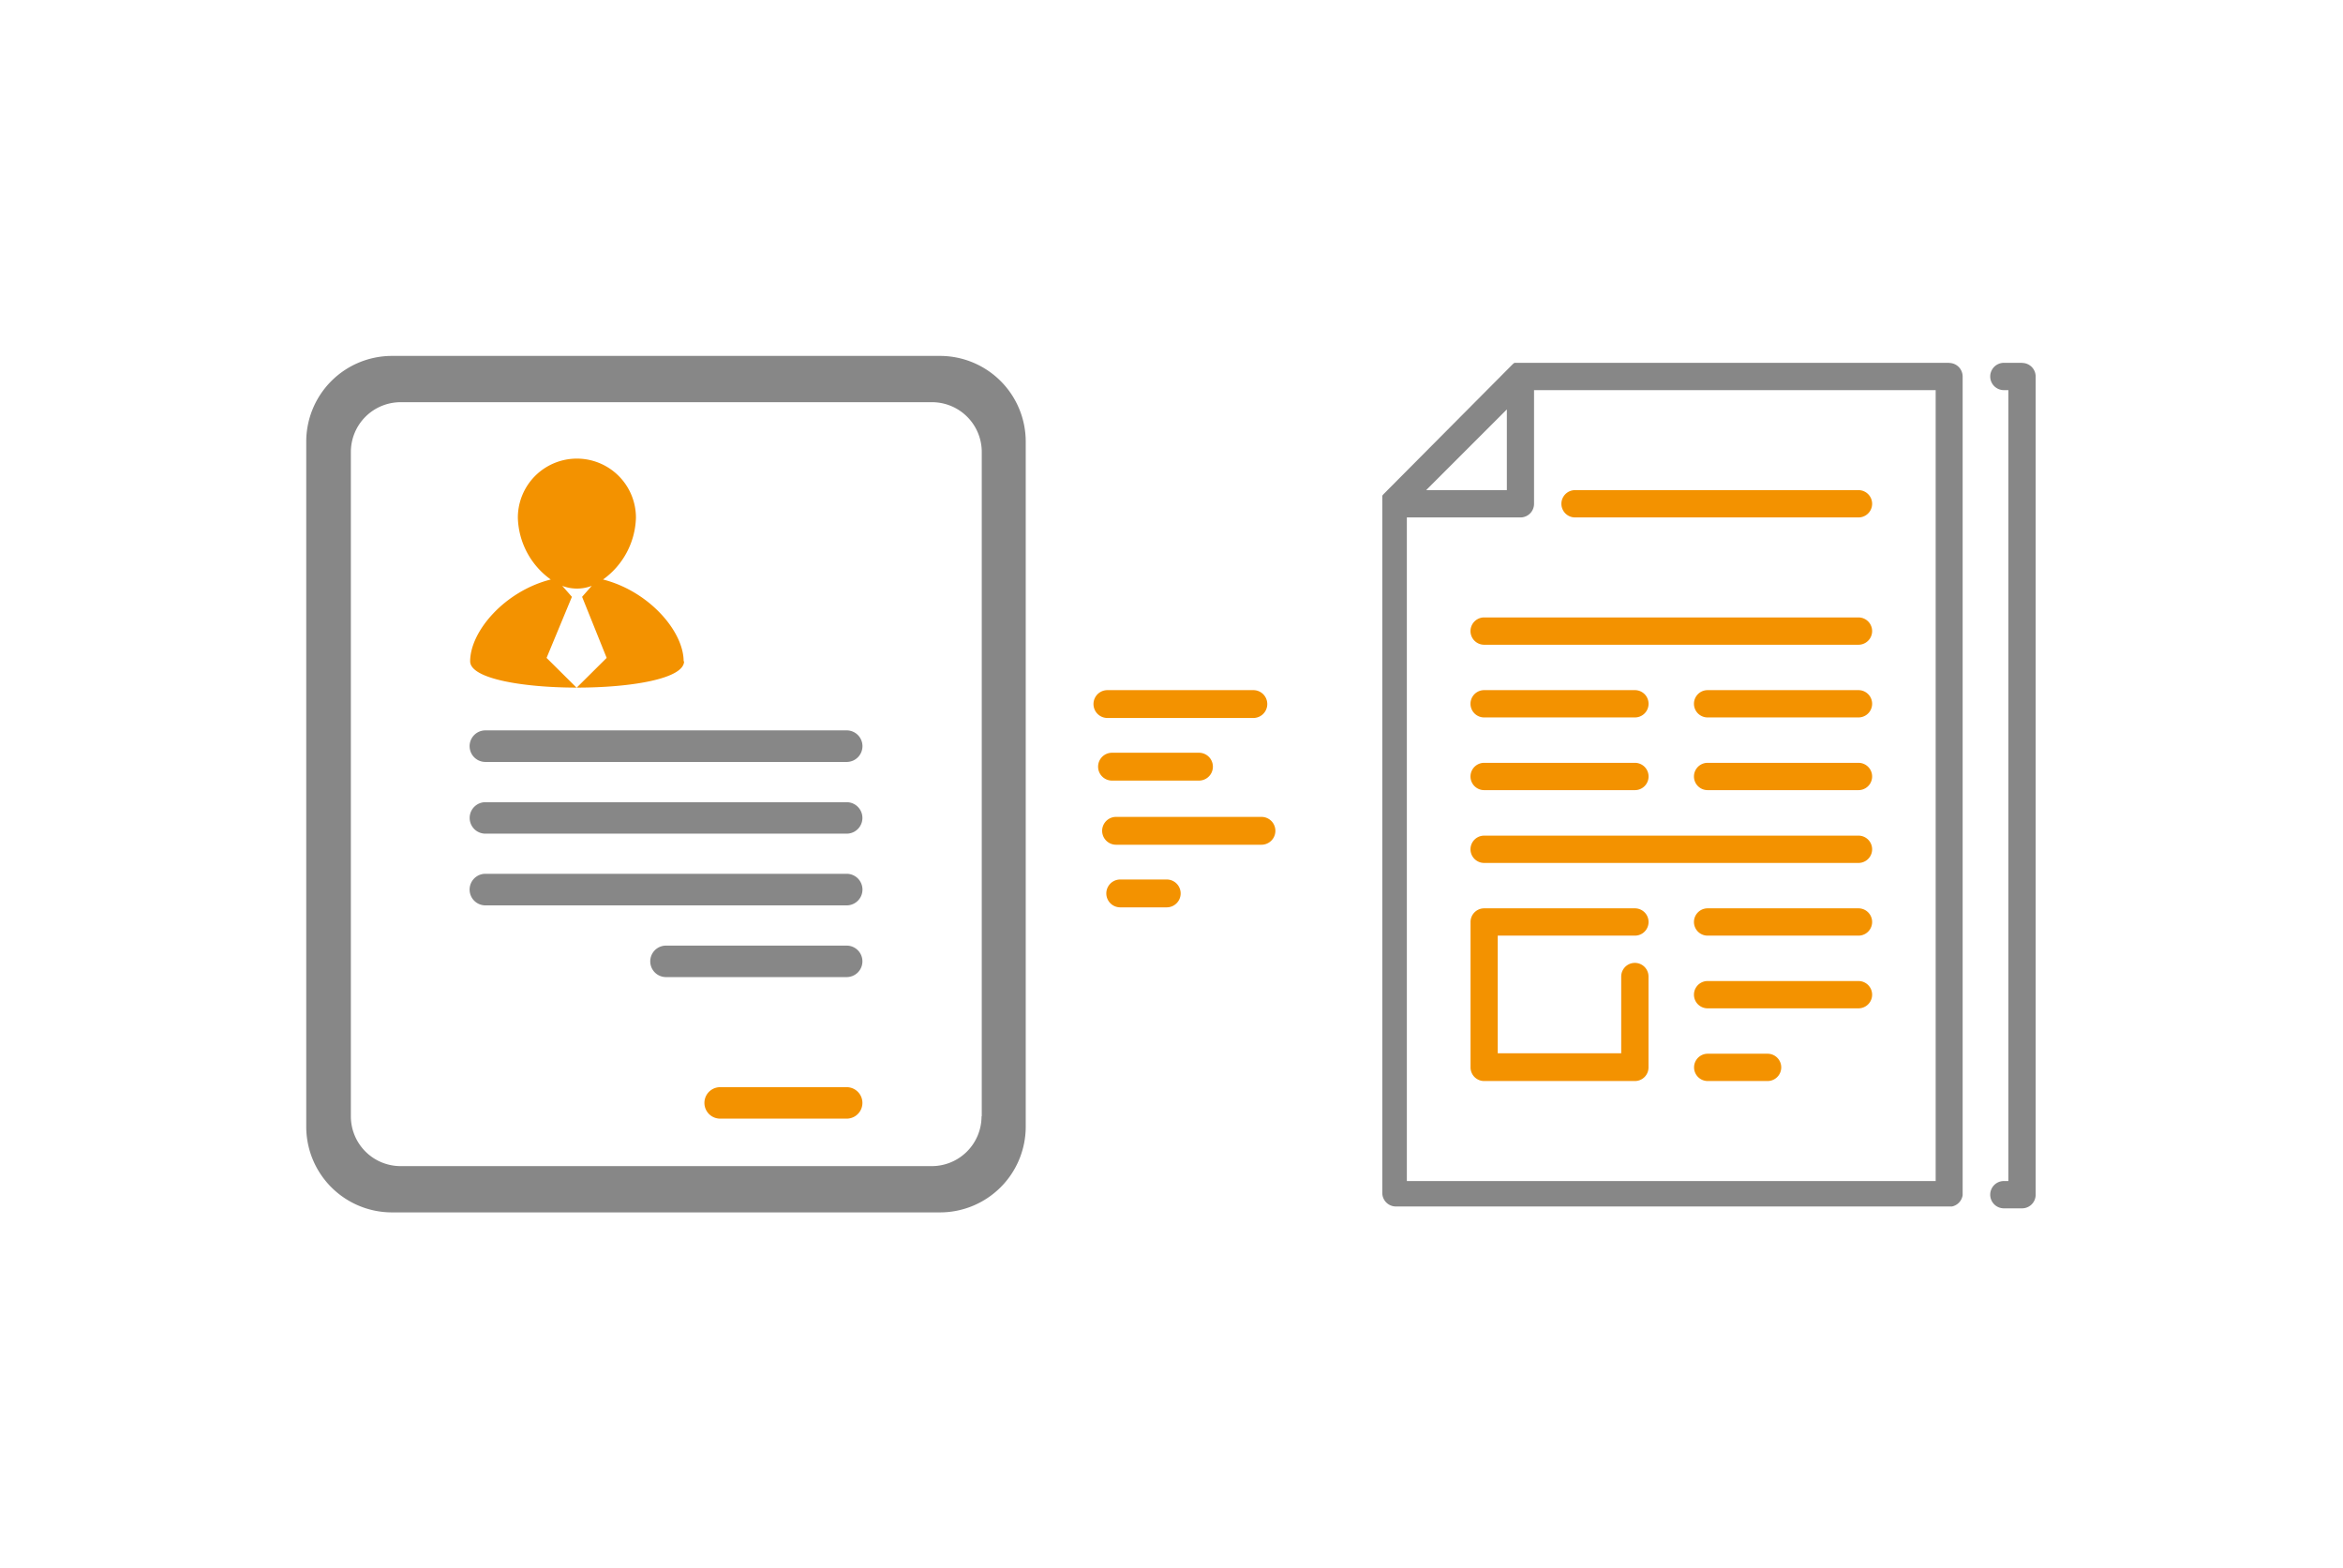
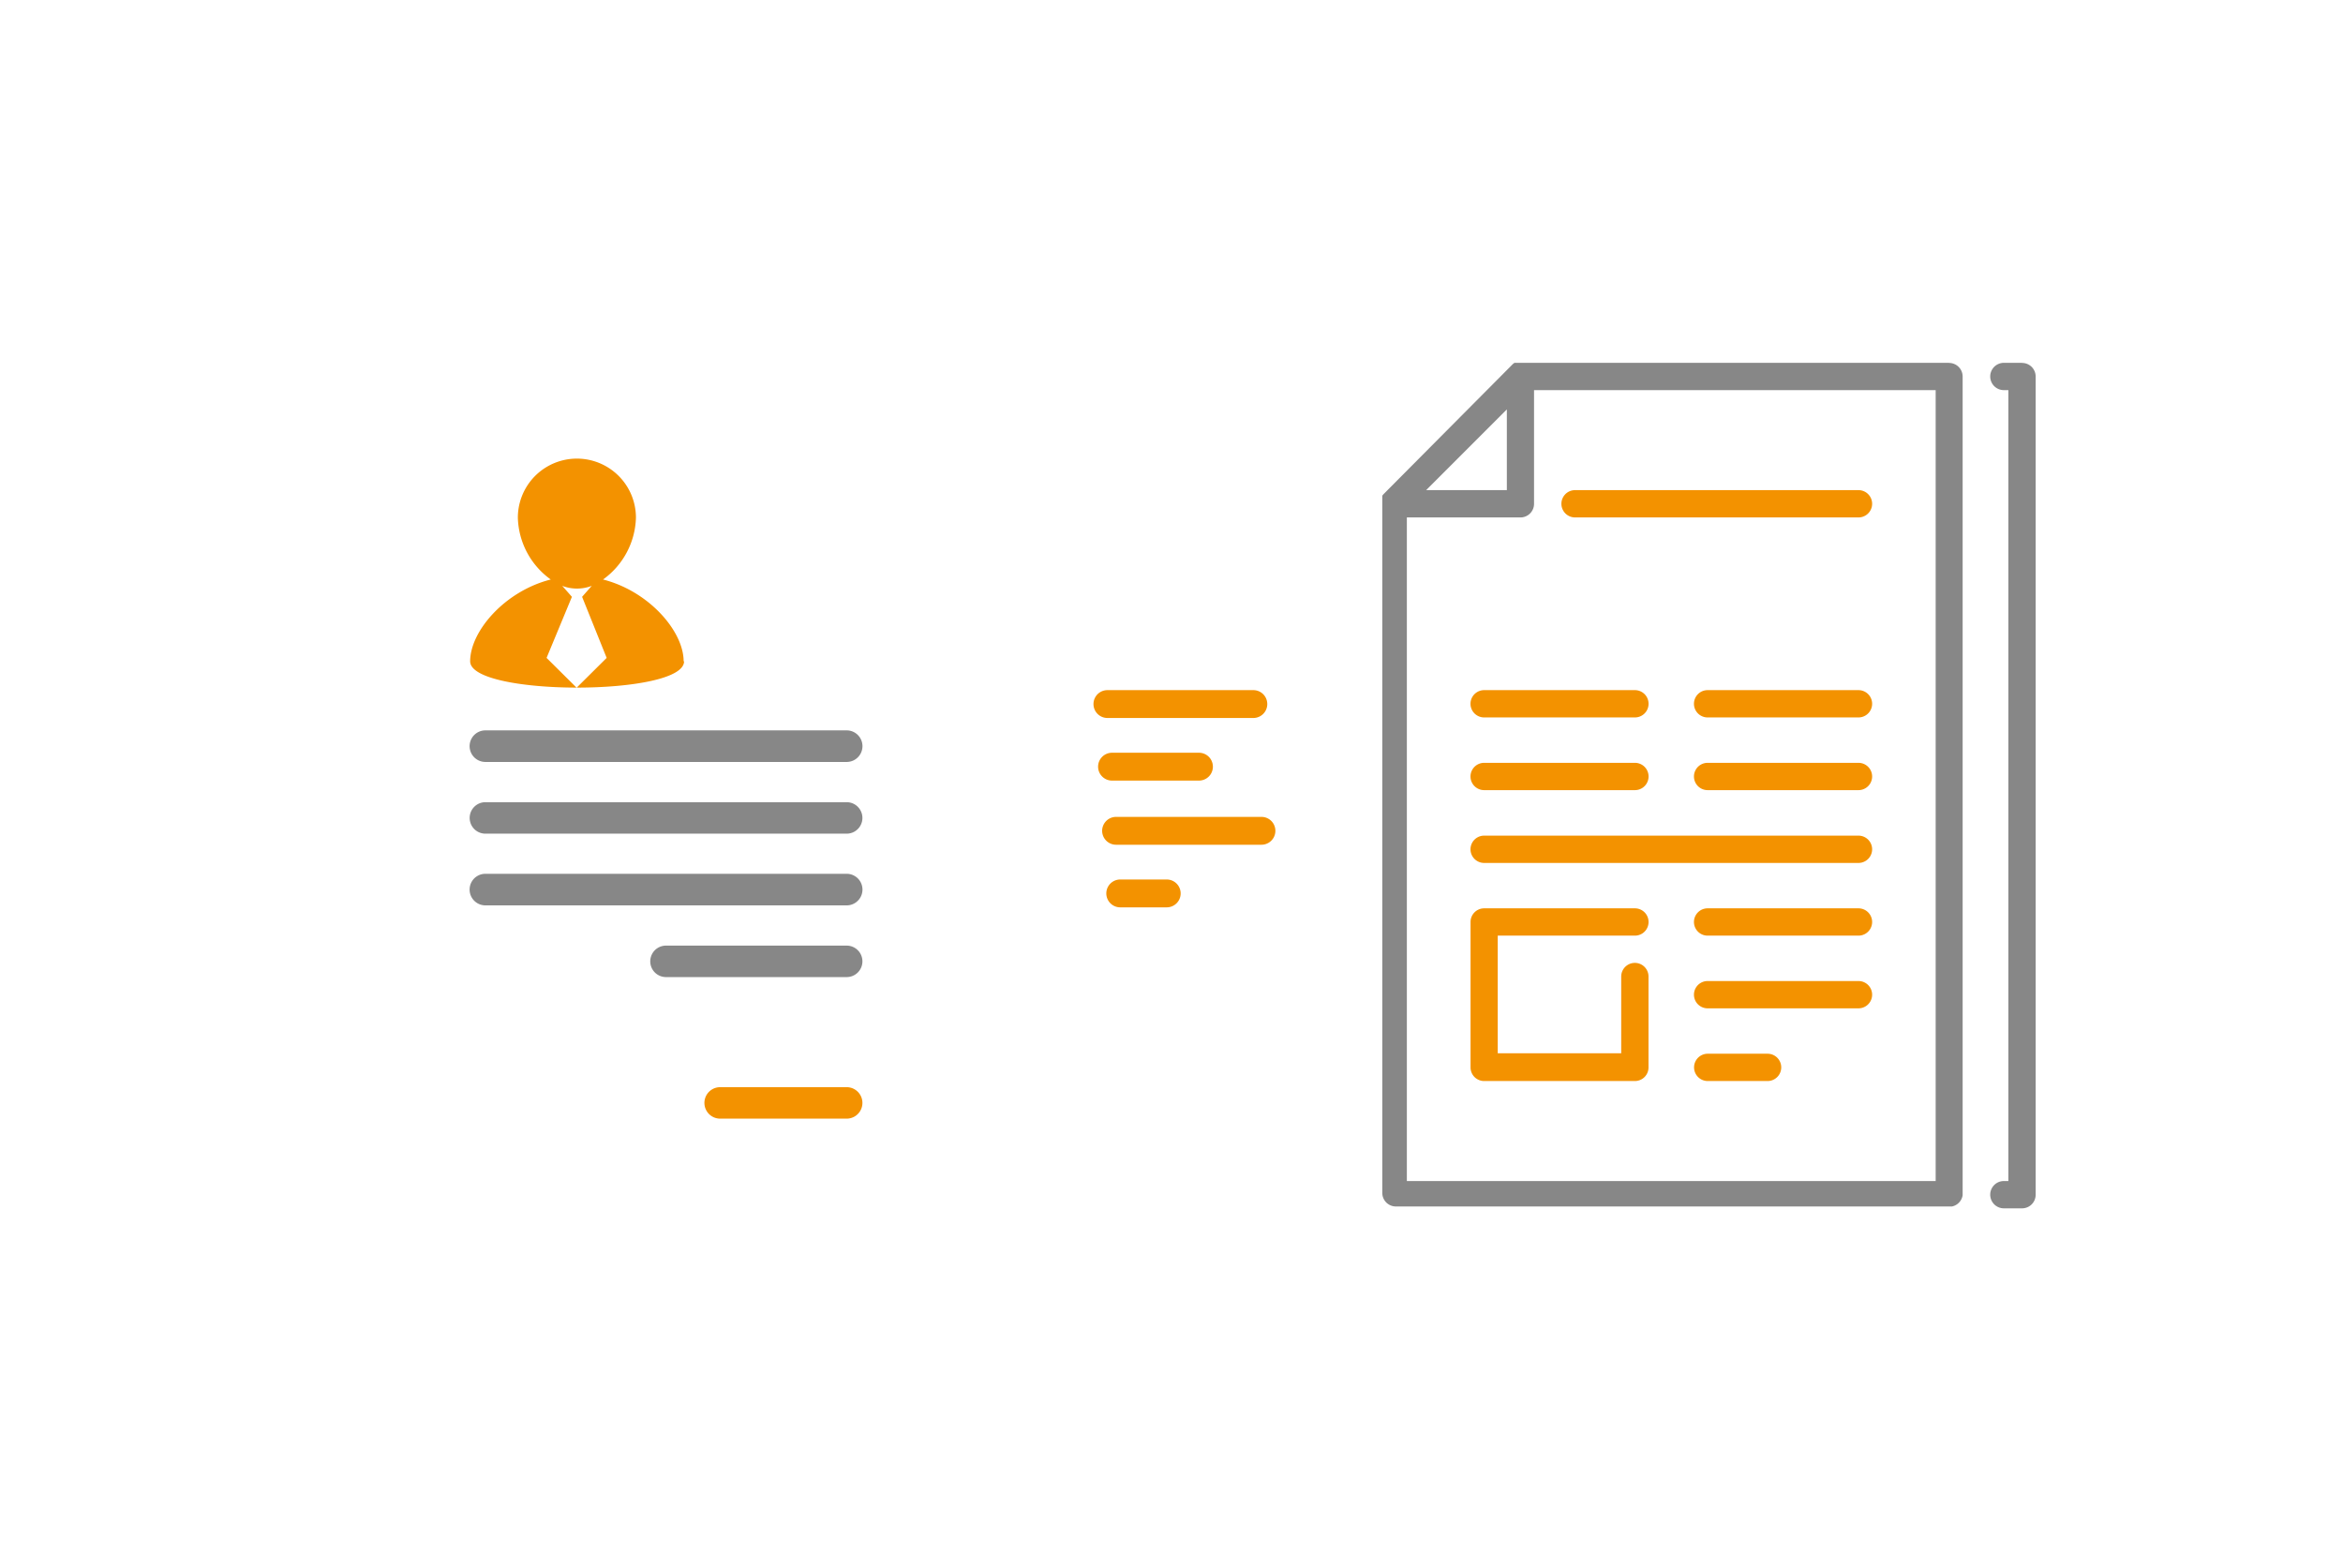
<svg xmlns="http://www.w3.org/2000/svg" id="Layer_1" data-name="Layer 1" viewBox="0 0 213.69 143.04">
  <defs>
    <style>.cls-1{fill:#878787;}.cls-2{fill:#f39200;}</style>
  </defs>
  <title>Only_icon</title>
-   <path class="cls-1" d="M85.74,32.46h-50a7.82,7.82,0,0,0-7.81,7.81v62.48a7.82,7.82,0,0,0,7.81,7.82h50a7.82,7.82,0,0,0,7.81-7.82V40.27a7.82,7.82,0,0,0-7.81-7.81h0Zm3.78,69.35A4.54,4.54,0,0,1,85,106.35H36.51A4.54,4.54,0,0,1,32,101.81V41.22a4.54,4.54,0,0,1,4.54-4.54H85a4.54,4.54,0,0,1,4.54,4.54v60.59Zm0.9,1" />
  <path class="cls-1" d="M77.22,66.61H44.27a1.44,1.44,0,0,0,0,2.88H77.22a1.44,1.44,0,0,0,0-2.88h0Zm0,0" />
  <path class="cls-1" d="M77.22,73.16H44.27a1.43,1.43,0,1,0,0,2.87H77.22a1.43,1.43,0,0,0,0-2.87h0Zm0,0" />
  <path class="cls-1" d="M77.22,79.69H44.27a1.44,1.44,0,0,0,0,2.88H77.22a1.44,1.44,0,0,0,0-2.88h0Zm0,0" />
  <path class="cls-1" d="M77.22,86.24H60.74a1.43,1.43,0,0,0,0,2.87H77.22a1.43,1.43,0,0,0,0-2.87h0Zm0,0" />
  <path class="cls-2" d="M77.22,99.15H65.68a1.43,1.43,0,1,0,0,2.87H77.22a1.43,1.43,0,0,0,0-2.87h0Zm0,0" />
  <path class="cls-2" d="M62.35,60.31c0-2.72-3.13-6.38-7.35-7.46a7.18,7.18,0,0,0,3-5.64,5.38,5.38,0,0,0-10.77,0,7.17,7.17,0,0,0,3,5.64c-4.22,1.07-7.35,4.74-7.35,7.46,0,3.2,19.51,3.2,19.51,0h0ZM52.16,54.43h0l-0.88-1a3.77,3.77,0,0,0,2.69,0l-0.88,1h0L55.33,60l-2.74,2.72L49.85,60Zm0,0" />
  <path class="cls-1" d="M184.42,33.09h-1.66a1.24,1.24,0,1,0,0,2.49h0.41v72.13h-0.41a1.24,1.24,0,1,0,0,2.49h1.66a1.24,1.24,0,0,0,1.24-1.24V34.34a1.24,1.24,0,0,0-1.24-1.24h0Zm0,0" />
-   <path class="cls-2" d="M169.5,56.31H135.36a1.24,1.24,0,1,0,0,2.49H169.5a1.24,1.24,0,1,0,0-2.49h0Zm0,0" />
  <path class="cls-2" d="M169.5,76.21H135.36a1.24,1.24,0,0,0,0,2.49H169.5a1.24,1.24,0,1,0,0-2.49h0Zm0,0" />
  <path class="cls-2" d="M169.5,82.84H155.74a1.24,1.24,0,0,0,0,2.49H169.5a1.24,1.24,0,1,0,0-2.49h0Zm0,0" />
  <path class="cls-1" d="M177.79,33.09H138.43l-0.11,0h0l-0.1,0h0l-0.09,0h0l-0.08.05h0l-0.07.06,0,0-0.08.08h0L126.19,45.06h0l-0.07.08,0,0-0.05.07,0,0,0,0.08v0l0,0.09h0l0,0.1h0l0,0.1v0a0.83,0.83,0,0,0,0,.09s0,0.08,0,.12v63a1.24,1.24,0,0,0,1.24,1.24h50.72A1.24,1.24,0,0,0,179,109V34.34a1.24,1.24,0,0,0-1.24-1.24h0Zm-40.36,4.25V44.7h-7.36Zm39.11,70.37H128.31V47.19h10.36a1.24,1.24,0,0,0,1.24-1.24V35.58h36.63v72.13Zm0,0" />
  <path class="cls-2" d="M143.65,47.19H169.5a1.24,1.24,0,1,0,0-2.49H143.65a1.24,1.24,0,1,0,0,2.49h0Zm0,0" />
  <path class="cls-2" d="M169.5,62.94H155.74a1.24,1.24,0,0,0,0,2.49H169.5a1.24,1.24,0,1,0,0-2.49h0Zm0,0" />
  <path class="cls-2" d="M169.5,69.57H155.74a1.24,1.24,0,0,0,0,2.49H169.5a1.24,1.24,0,1,0,0-2.49h0Zm0,0" />
  <path class="cls-2" d="M149.11,85.33a1.24,1.24,0,1,0,0-2.49H135.36a1.24,1.24,0,0,0-1.24,1.24V97.35a1.24,1.24,0,0,0,1.24,1.24h13.75a1.24,1.24,0,0,0,1.24-1.24V89.06a1.24,1.24,0,0,0-2.49,0v7H136.6V85.33h12.51Zm0,0" />
  <path class="cls-2" d="M135.36,72.06h13.75a1.24,1.24,0,1,0,0-2.49H135.36a1.24,1.24,0,0,0,0,2.49h0Zm0,0" />
  <path class="cls-2" d="M161.21,96.1h-5.46a1.24,1.24,0,0,0,0,2.49h5.46a1.24,1.24,0,0,0,0-2.49h0Zm0,0" />
  <path class="cls-2" d="M169.5,89.47H155.74a1.24,1.24,0,0,0,0,2.49H169.5a1.24,1.24,0,1,0,0-2.49h0Zm0,0" />
  <path class="cls-2" d="M135.36,65.43h13.75a1.24,1.24,0,1,0,0-2.49H135.36a1.24,1.24,0,0,0,0,2.49h0Zm0,0" />
  <path class="cls-2" d="M114.31,65.48a1.27,1.27,0,1,0,0-2.54H101a1.27,1.27,0,1,0,0,2.54h13.26Zm0,0" />
  <path class="cls-2" d="M101.79,74.5a1.27,1.27,0,0,0,0,2.54h13.26a1.27,1.27,0,1,0,0-2.54H101.79Zm0,0" />
  <path class="cls-2" d="M100.15,69.92a1.27,1.27,0,0,0,1.27,1.27h7.93a1.27,1.27,0,0,0,0-2.54h-7.93a1.27,1.27,0,0,0-1.27,1.27h0Zm0,0" />
  <path class="cls-2" d="M102.17,80.21a1.27,1.27,0,1,0,0,2.54h4.24a1.27,1.27,0,0,0,0-2.54h-4.24Zm0,0" />
</svg>